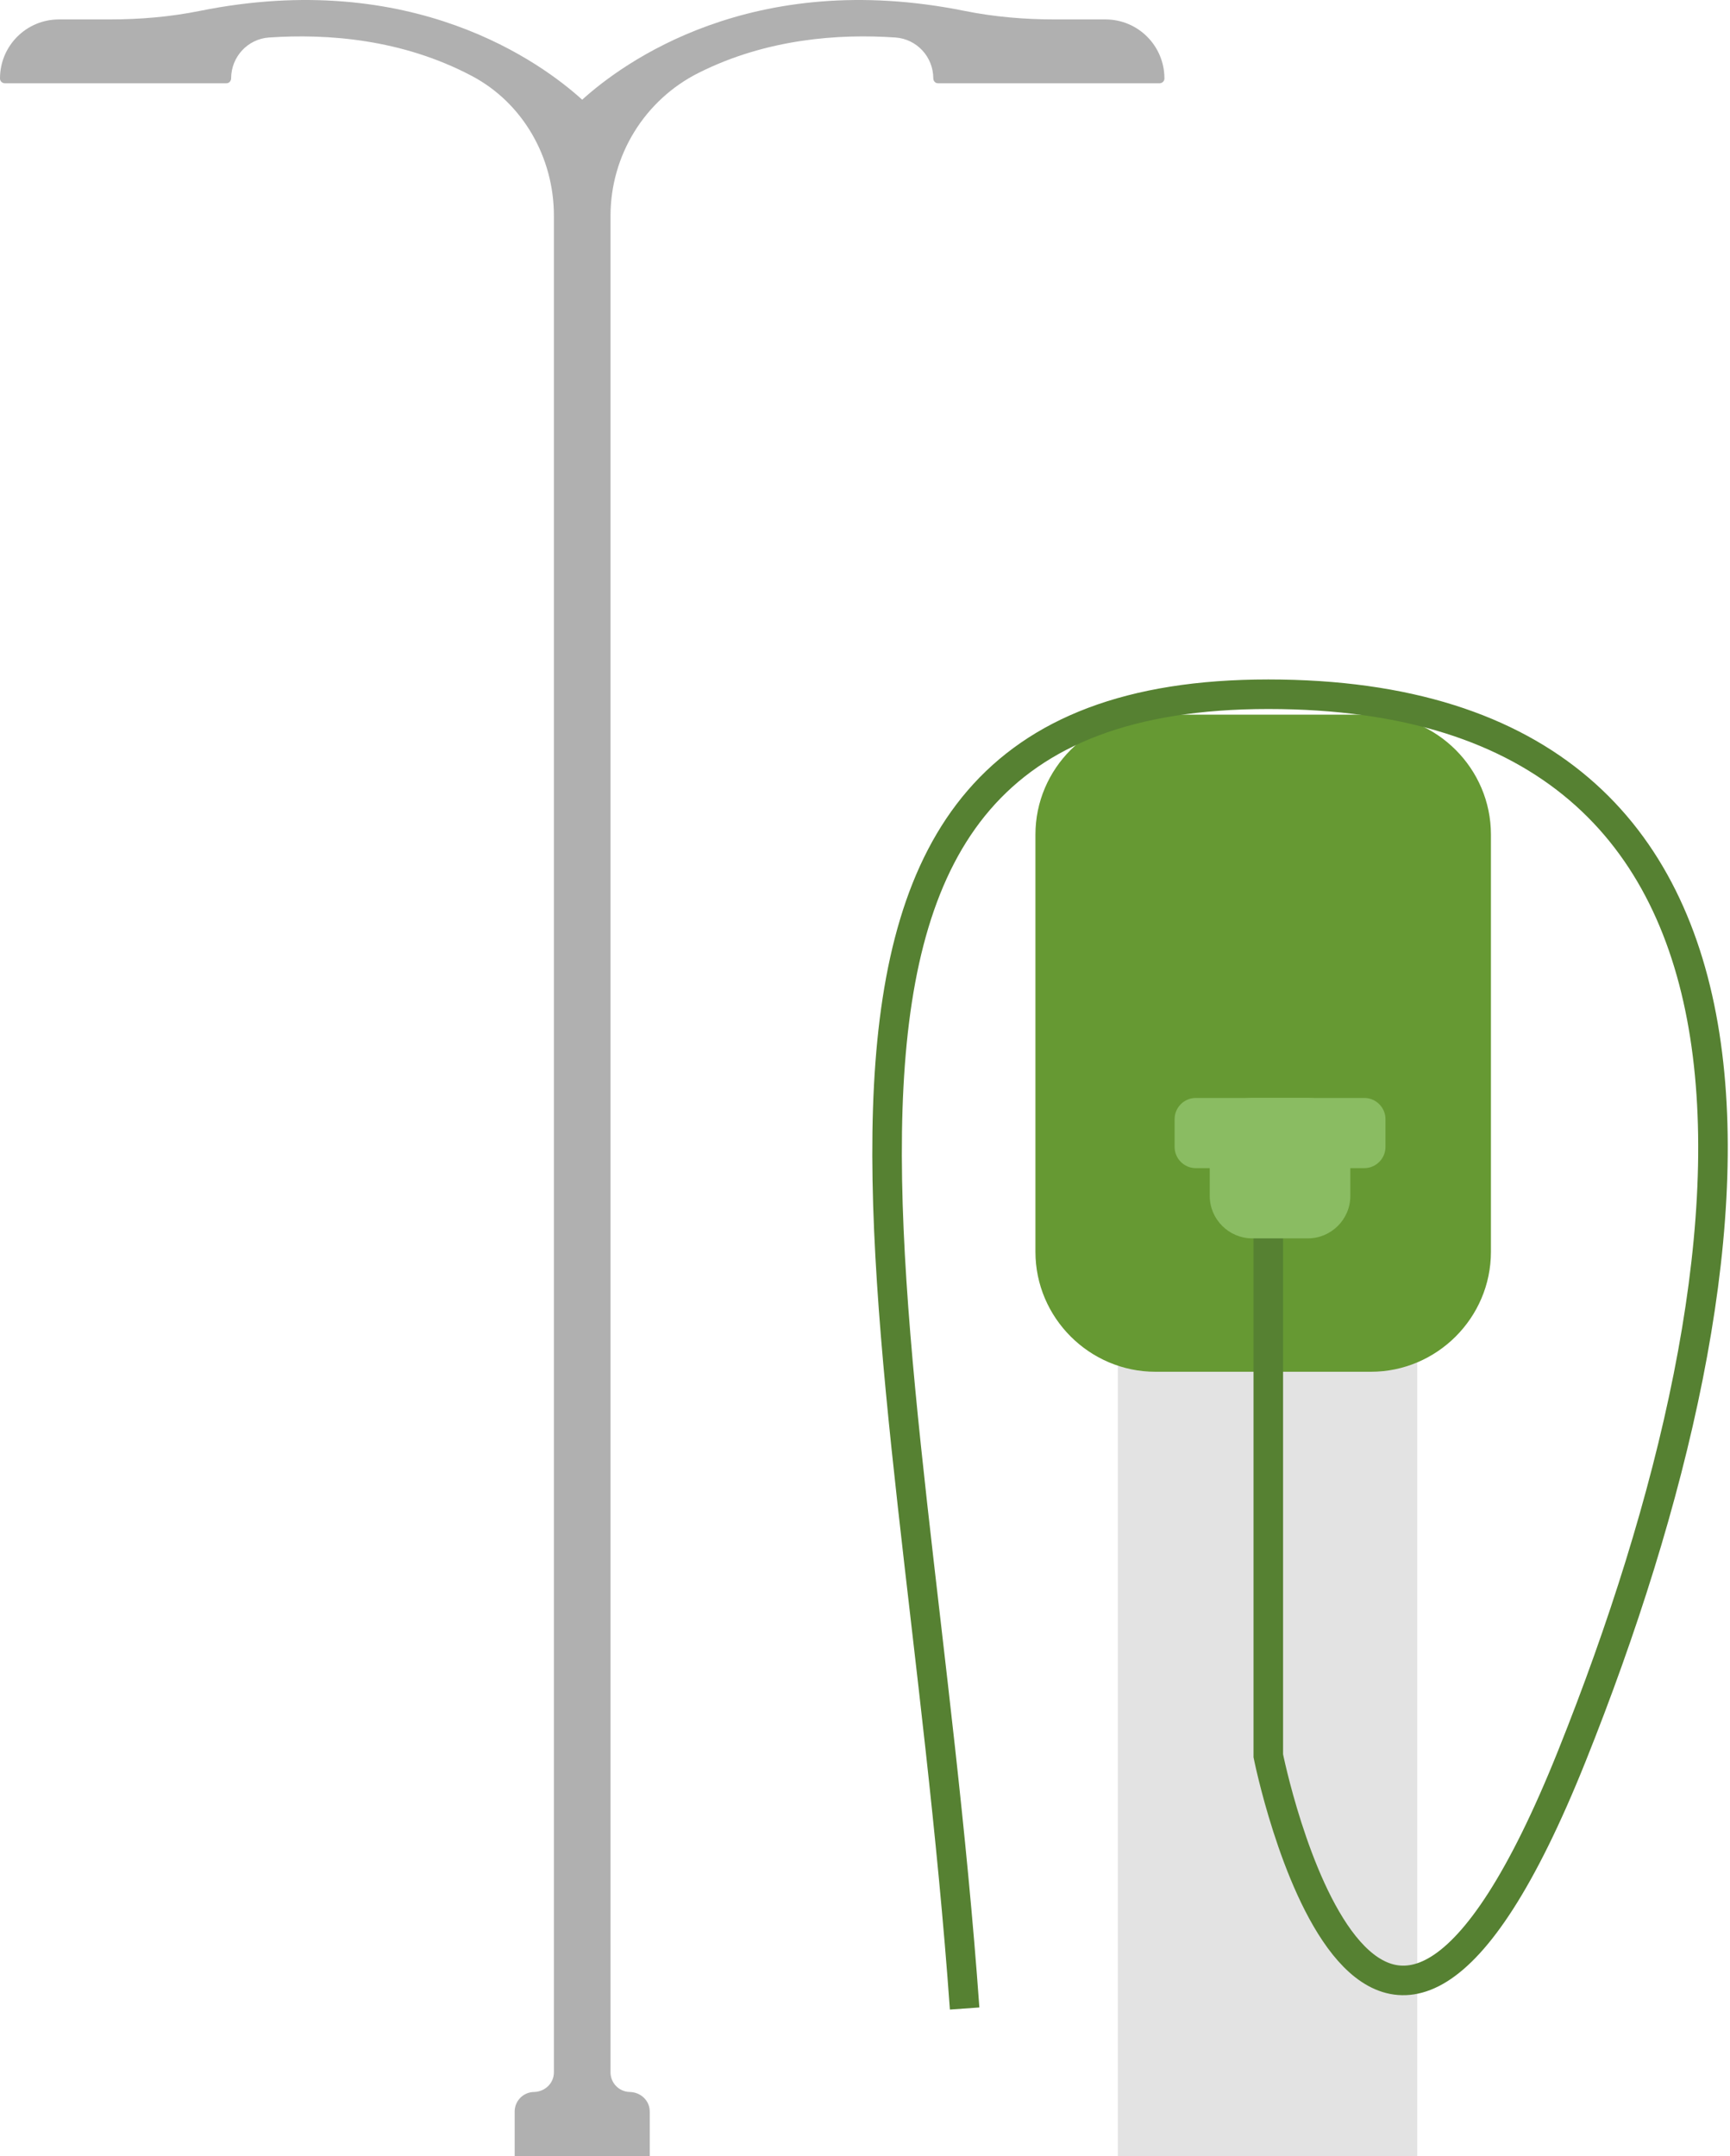
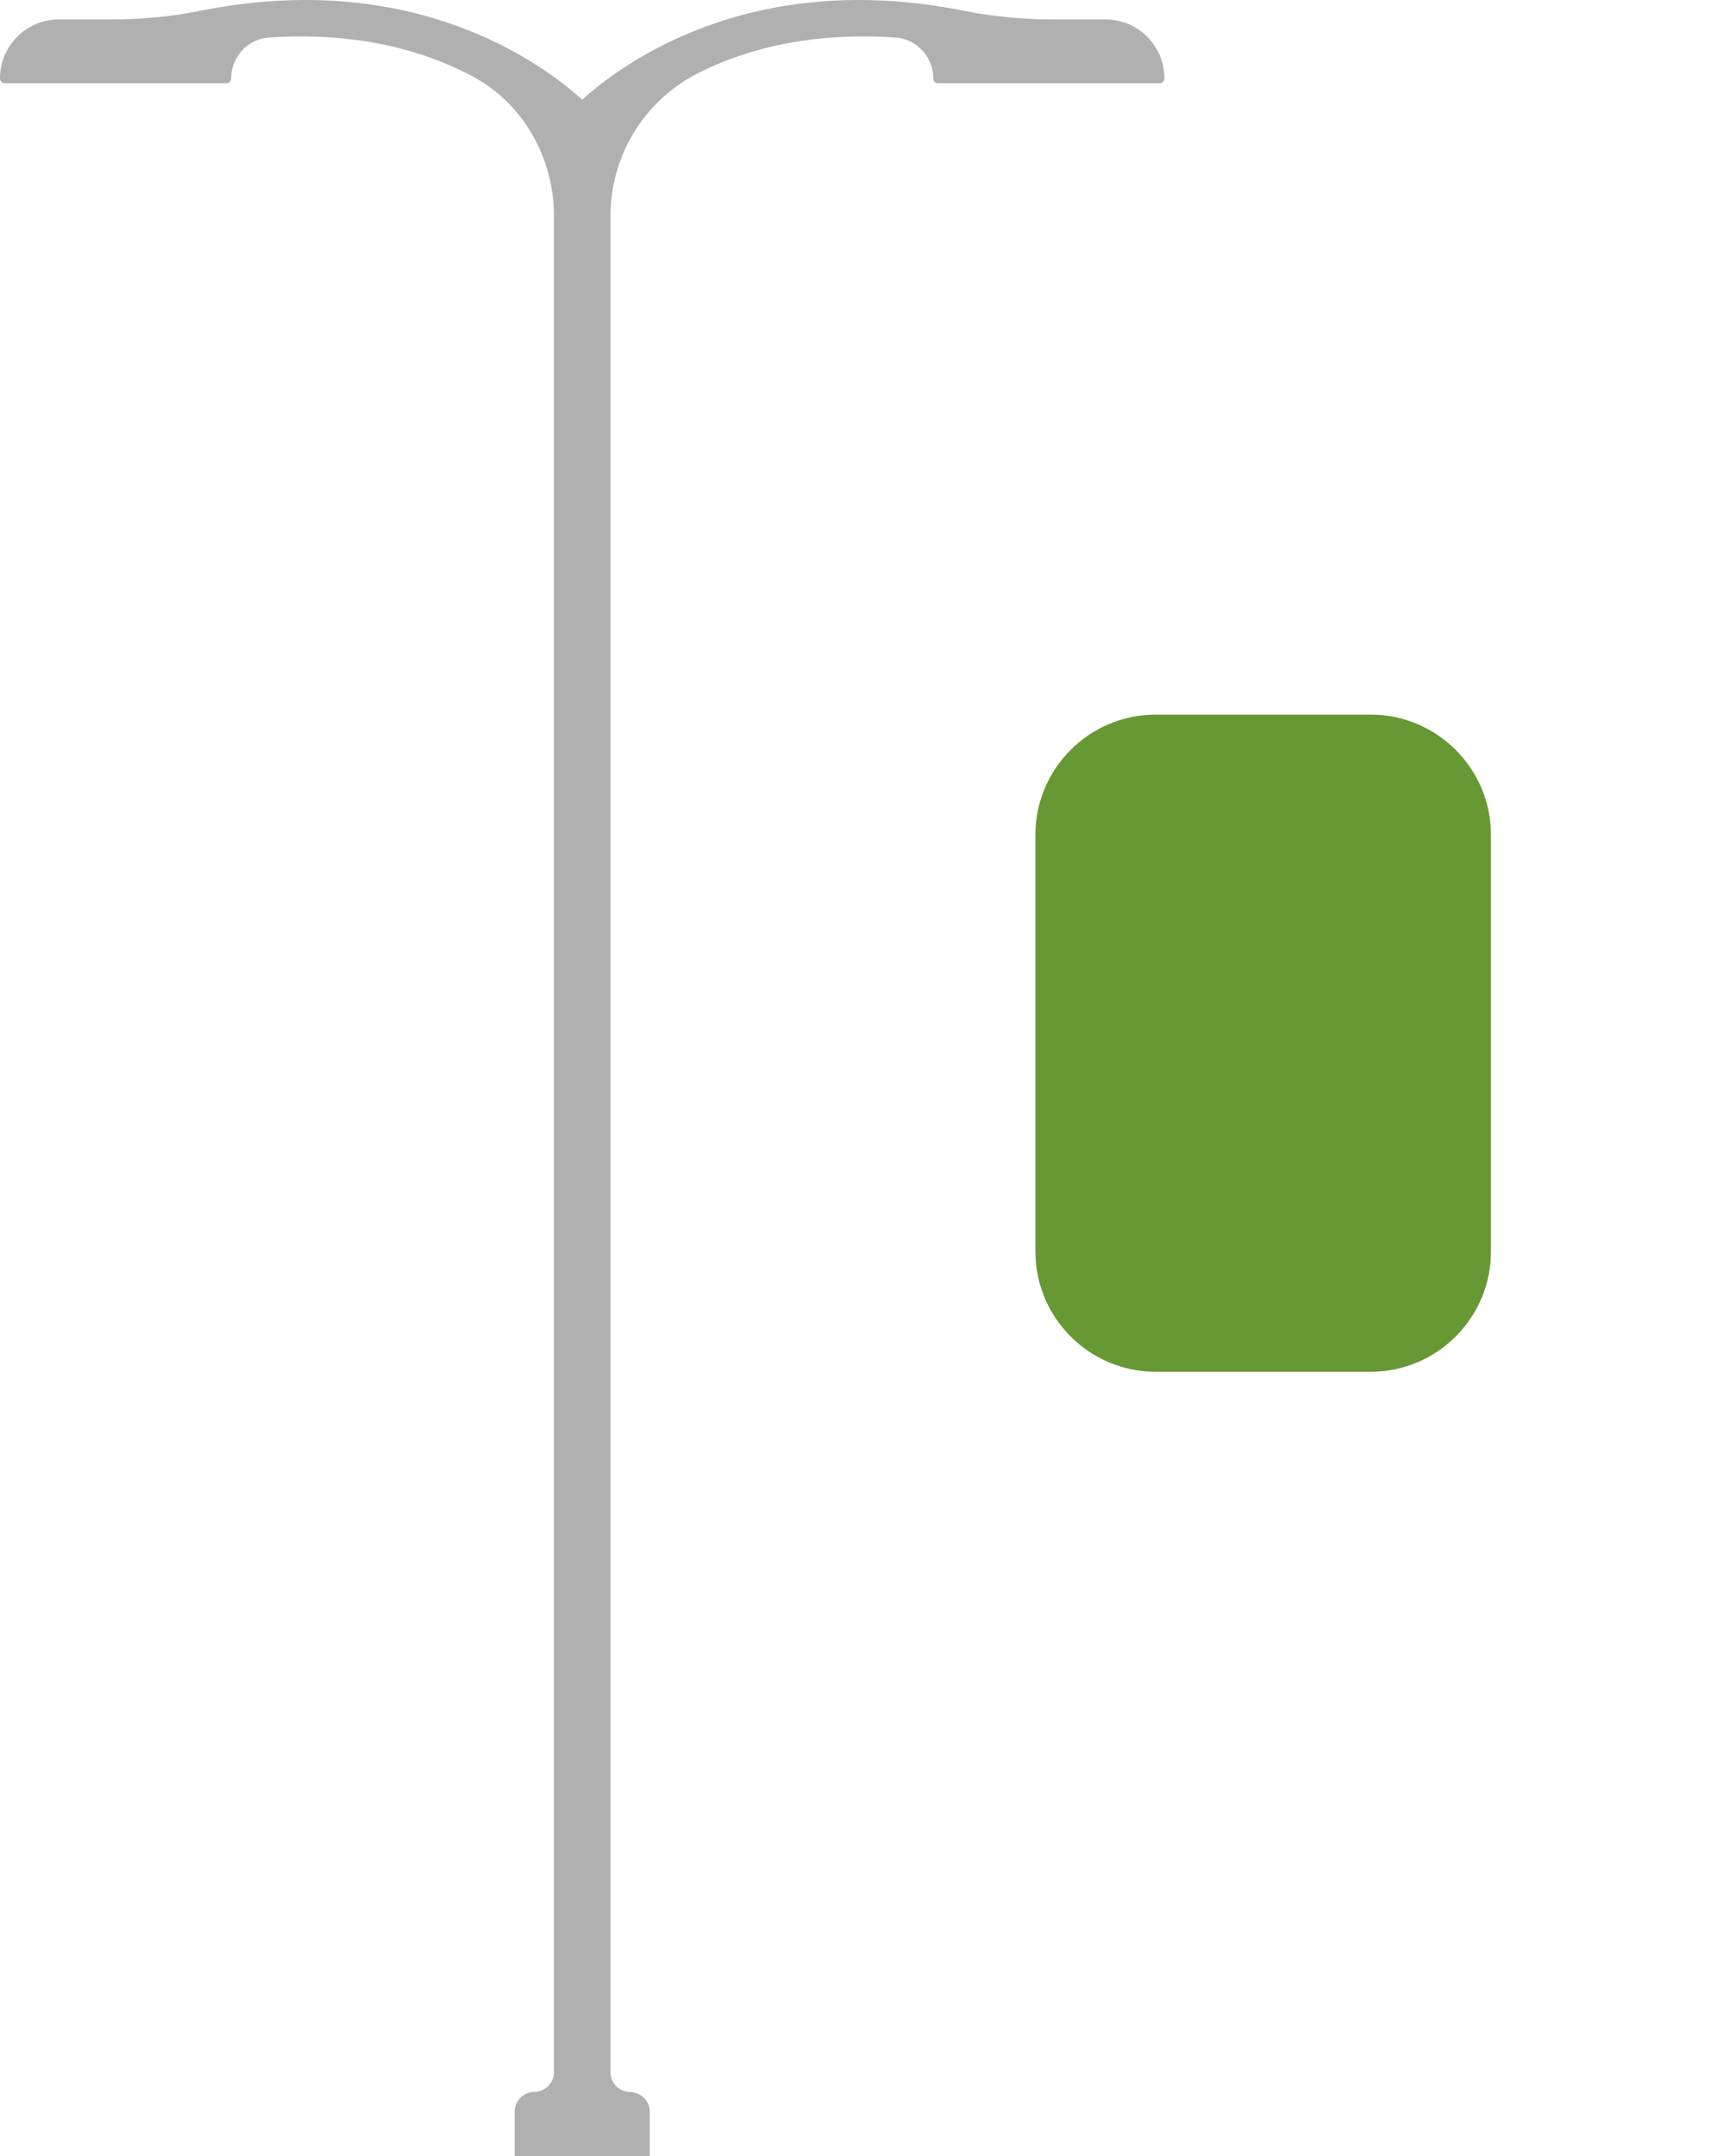
<svg xmlns="http://www.w3.org/2000/svg" width="260px" height="324px" viewBox="0 0 260 324" version="1.1">
  <title>Group 11</title>
  <desc>Created with Sketch.</desc>
  <g id="Page-2" stroke="none" stroke-width="1" fill="none" fill-rule="evenodd">
    <g id="Wallboxgehäuse" transform="translate(-80, -1495)">
      <g id="Group-11" transform="translate(80, 1495)">
        <g id="wallbox" transform="translate(133, 104)">
-           <polygon id="Fill-1" fill="#E3E3E3" points="35 220 80 220 80 29 35 29" />
          <g id="Group-10">
            <path d="M73.023,102.122 L40.661,102.122 C30.735,102.122 22.614,94.012 22.614,84.1 L22.614,21.402 C22.614,11.489 30.735,3.38 40.661,3.38 L73.023,3.38 C82.949,3.38 91.07,11.489 91.07,21.402 L91.07,84.1 C91.07,94.012 82.949,102.122 73.023,102.122" id="Fill-2" fill="#669933" />
-             <path d="M57.611,79.946 L57.611,159.825 C57.611,159.825 72.825,235.773 103.248,159.825 C133.671,83.864 141.275,0.316 57.611,0.316 C-26.054,0.316 4.369,91.464 11.973,197.799" id="Stroke-4" stroke="#568132" stroke-width="4.44" />
-             <path d="M72.032,71.526 L46.719,71.526 C44.965,71.526 43.53,70.092 43.53,68.34 L43.53,64.161 C43.53,62.41 44.965,60.976 46.719,60.976 L72.032,60.976 C73.787,60.976 75.222,62.41 75.222,64.161 L75.222,68.34 C75.222,70.092 73.787,71.526 72.032,71.526" id="Fill-6" fill="#8ABC62" />
-             <path d="M63.56,82.077 L55.19,82.077 C51.688,82.077 48.811,79.21 48.811,75.707 L48.811,67.349 C48.811,63.845 51.688,60.978 55.19,60.978 L63.56,60.978 C67.069,60.978 69.939,63.845 69.939,67.349 L69.939,75.707 C69.939,79.21 67.069,82.077 63.56,82.077" id="Fill-8" fill="#8ABC62" />
          </g>
        </g>
        <path d="M166.145,2.92 L158.528,2.92 C153.983,2.92 149.44,2.539 144.984,1.642 C112.943,-4.822 93.53,9.516 87.497,14.981 C81.47,9.516 62.057,-4.822 30.013,1.642 C25.557,2.539 21.014,2.92 16.472,2.92 L8.852,2.92 C3.952,2.92 -0.018,6.902 0,11.809 C0,12.202 0.339,12.514 0.732,12.514 L34.025,12.514 C34.433,12.514 34.733,12.172 34.736,11.764 C34.745,8.547 37.216,5.858 40.425,5.636 C49.223,5.033 60.455,5.876 70.933,11.425 C78.624,15.497 83.245,23.696 83.245,32.404 L83.245,311.39 C83.245,313.041 81.89,314.31 80.24,314.34 C78.636,314.37 77.347,315.681 77.347,317.29 L77.347,324 L97.65,324 L97.65,317.29 C97.65,315.639 96.298,314.37 94.649,314.34 C93.044,314.31 91.755,313.002 91.755,311.39 L91.755,32.428 C91.755,23.336 96.886,15.008 105.012,10.939 C115.219,5.825 126.041,5.048 134.575,5.636 C137.781,5.858 140.255,8.547 140.264,11.764 C140.264,12.172 140.567,12.514 140.972,12.514 L174.268,12.514 C174.661,12.514 175,12.202 175,11.809 C175.015,6.902 171.048,2.92 166.145,2.92" id="Fill-26" fill="#B0B0B0" />
      </g>
    </g>
  </g>
</svg>